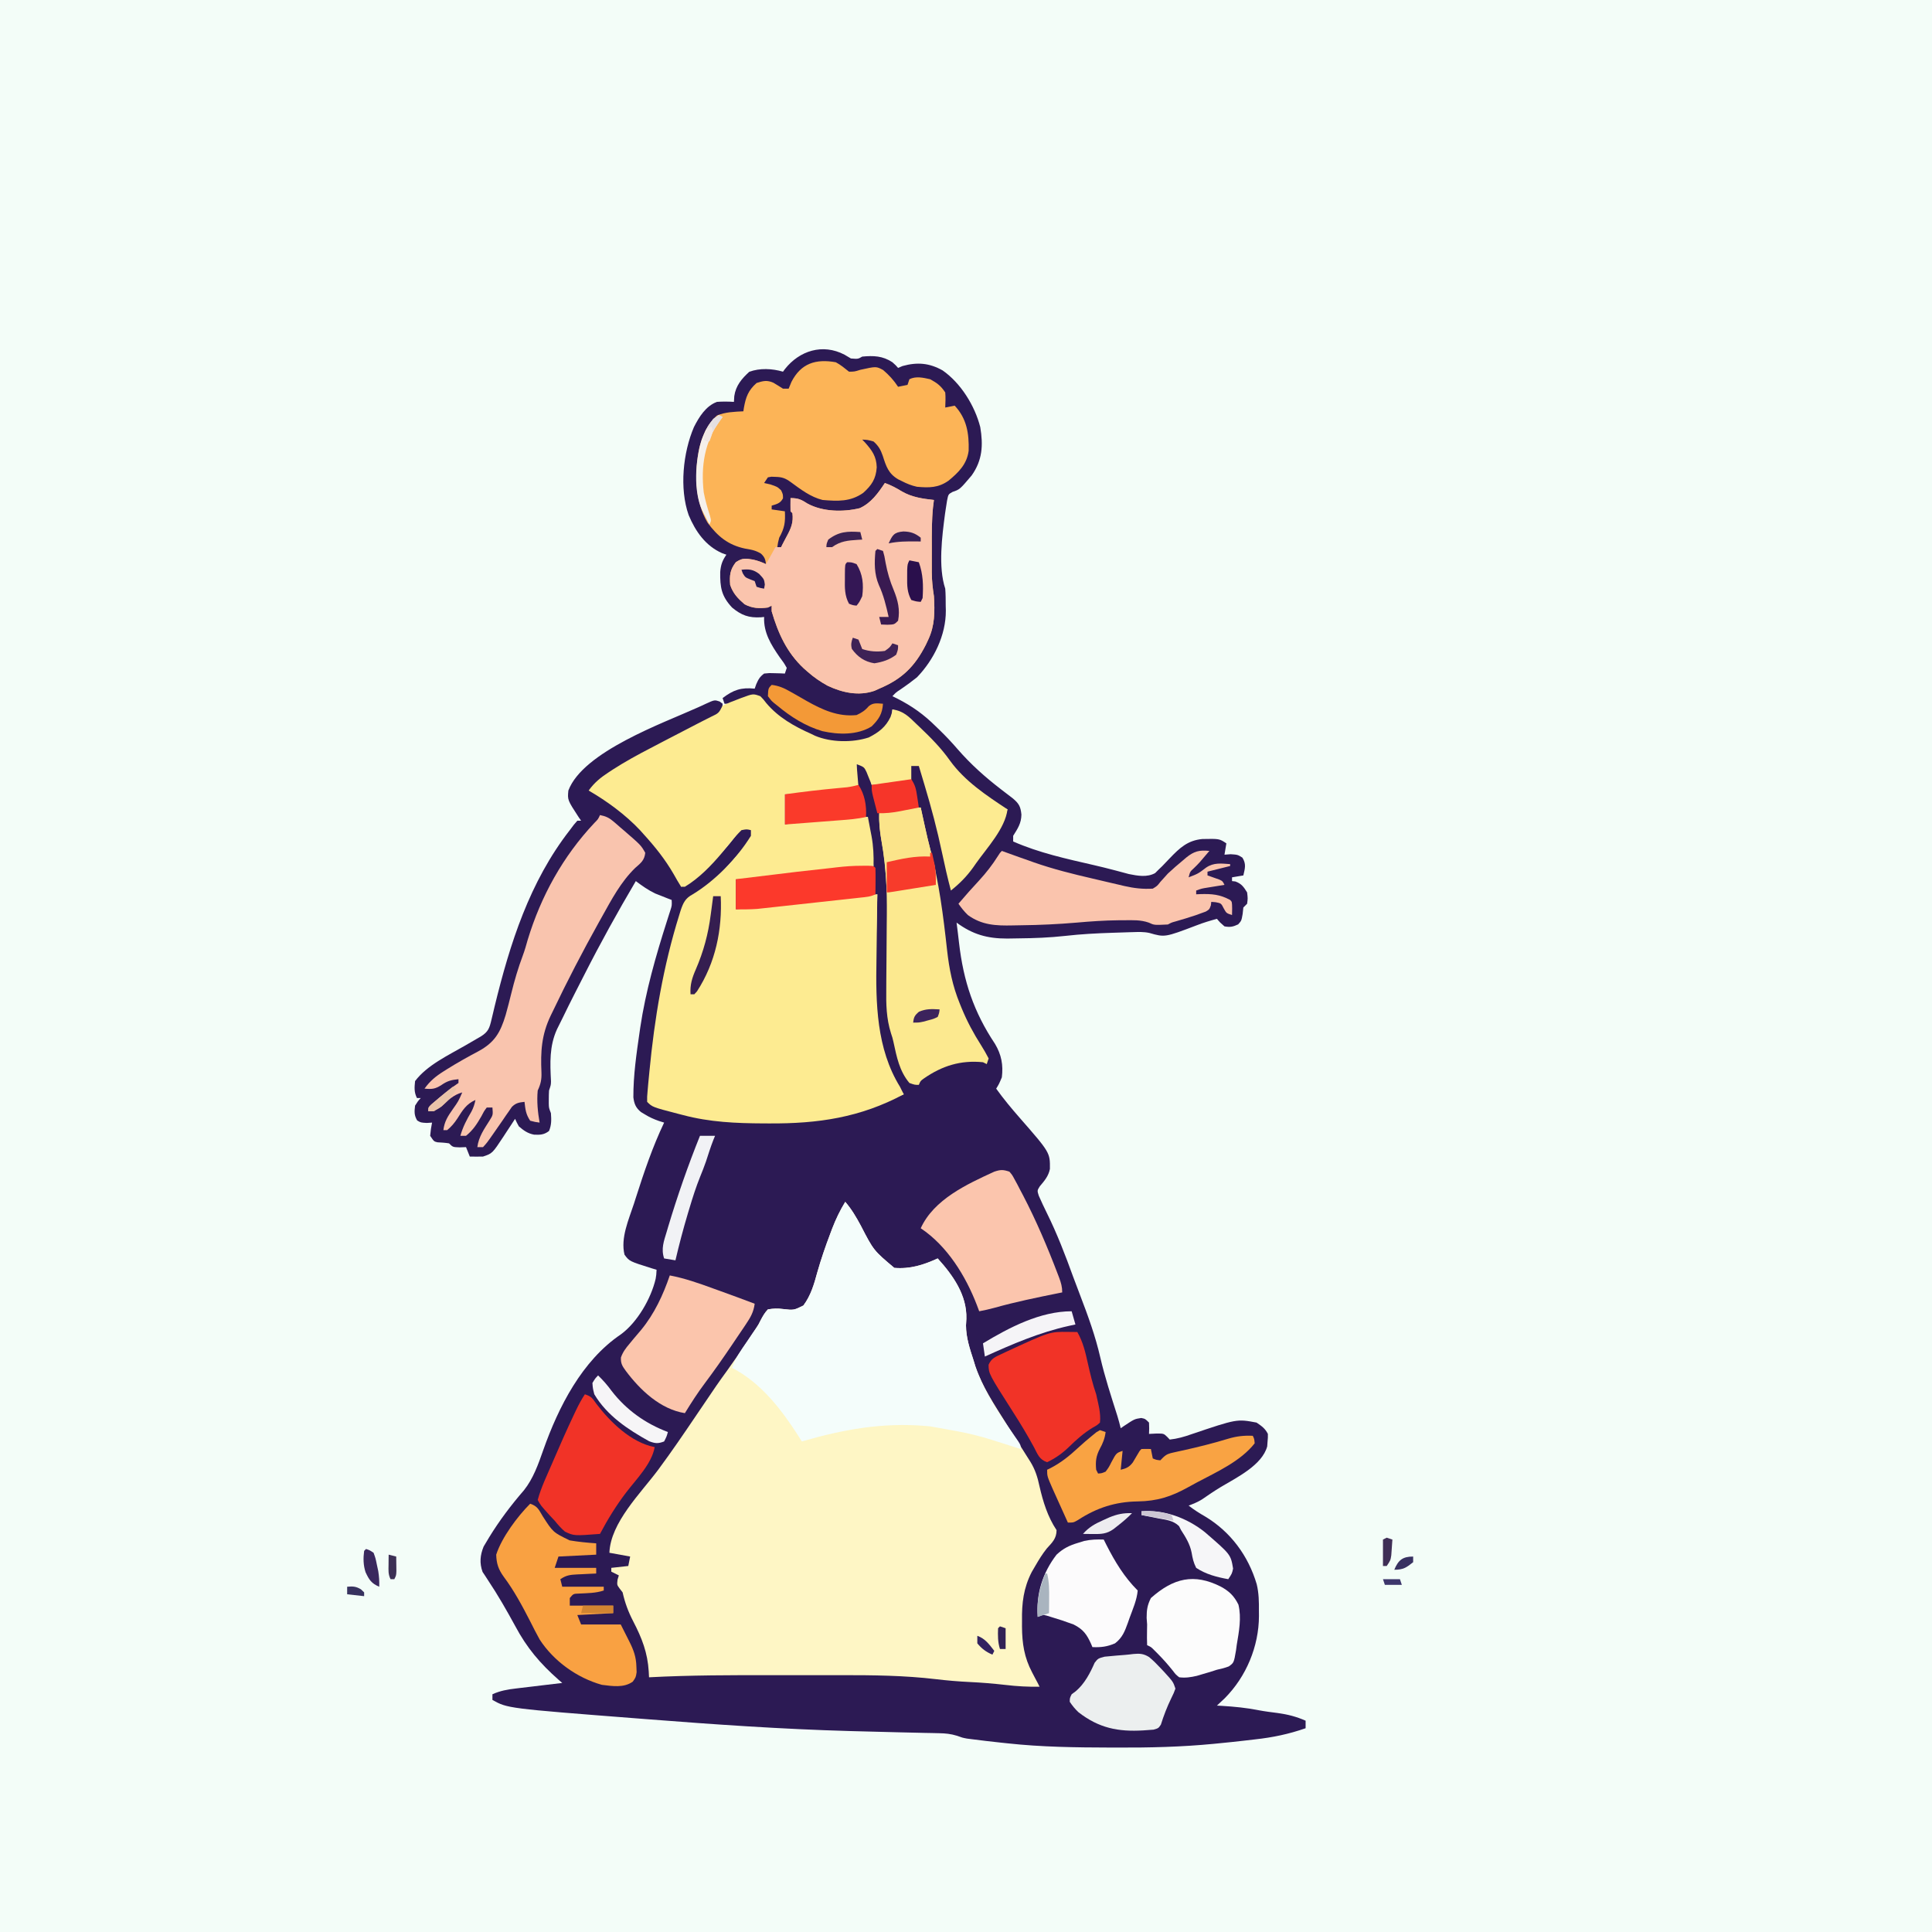
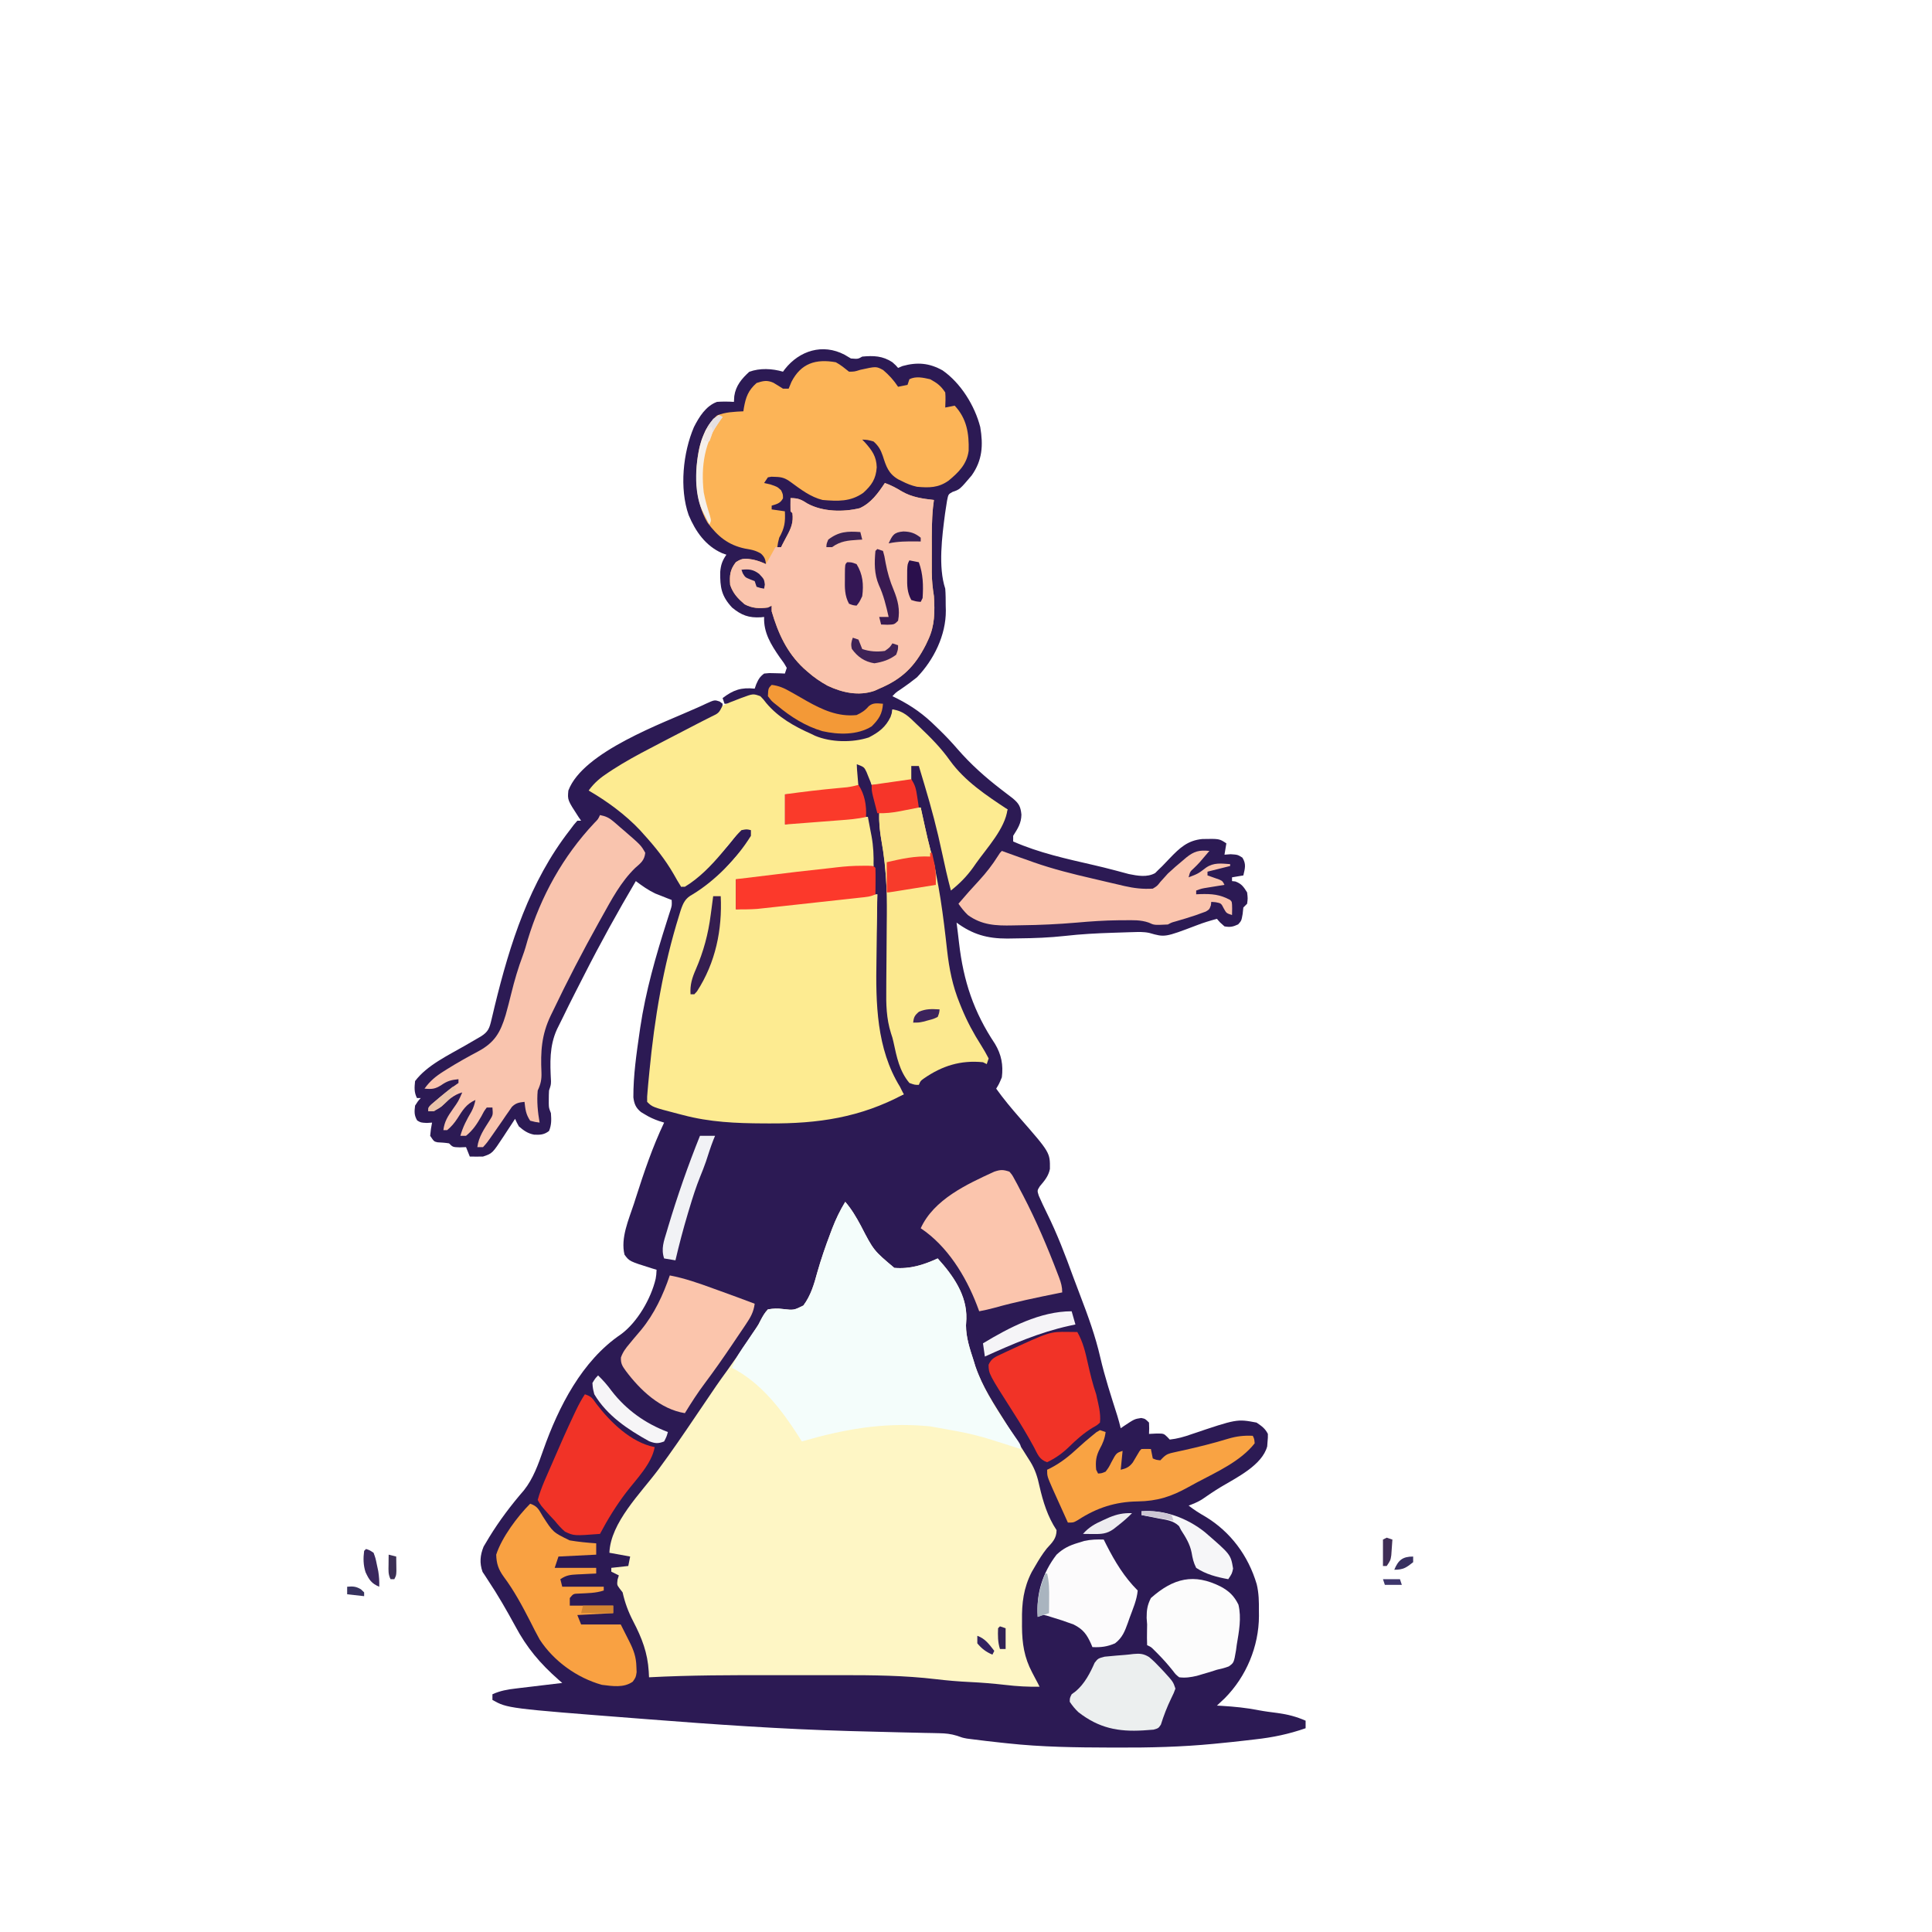
<svg xmlns="http://www.w3.org/2000/svg" version="1.1" width="1024" height="1024">
-   <path d="M0 0 C337.92 0 675.84 0 1024 0 C1024 337.92 1024 675.84 1024 1024 C686.08 1024 348.16 1024 0 1024 C0 686.08 0 348.16 0 0 Z " fill="#F3FDF8" transform="translate(0,0)" />
  <path d="M0 0 C1.114 0.66 2.227 1.32 3.375 2 C7.151 2.298 7.151 2.298 9.375 1 C15.392 0.437 20.194 0.588 25.375 4 C27.25 5.688 27.25 5.688 28.375 7 C29.159 6.67 29.942 6.34 30.75 6 C38.552 3.848 44.889 4.354 51.996 8.336 C61.639 15.081 69.041 27.037 71.934 38.371 C73.541 47.945 73.098 55.944 67.375 64 C61.076 71.422 61.076 71.422 57.238 72.727 C55.001 73.972 55.001 73.972 54.328 77.367 C54.068 78.866 53.836 80.369 53.625 81.875 C53.442 83.095 53.442 83.095 53.255 84.34 C51.696 96.201 49.555 112.541 53.375 124 C53.627 127.037 53.606 130.079 53.625 133.125 C53.656 134.351 53.656 134.351 53.688 135.602 C53.77 148.608 47.353 161.723 38.375 171 C35.568 173.256 32.704 175.341 29.73 177.371 C27.325 178.931 27.325 178.931 25.375 181 C26.197 181.401 27.02 181.802 27.867 182.215 C35.784 186.246 42.026 190.694 48.375 197 C49.438 198.025 49.438 198.025 50.523 199.07 C53.769 202.241 56.851 205.5 59.812 208.938 C66.893 217.097 74.593 223.959 83.141 230.52 C83.689 230.941 84.238 231.362 84.803 231.795 C86.258 232.91 87.715 234.024 89.172 235.137 C92.434 237.896 93.321 239.463 93.75 243.75 C93.664 248.407 91.815 251.111 89.375 255 C89.375 255.99 89.375 256.98 89.375 258 C103.104 264.051 117.645 267.185 132.202 270.542 C135.712 271.355 139.205 272.208 142.688 273.132 C143.395 273.317 144.102 273.503 144.831 273.694 C146.781 274.209 148.727 274.735 150.674 275.261 C155.322 276.189 160.327 277.138 164.625 274.75 C165.202 274.173 165.78 273.595 166.375 273 C167.035 272.364 167.695 271.729 168.375 271.074 C169.714 269.686 171.047 268.293 172.375 266.895 C177.638 261.416 181.867 257.418 189.664 256.695 C198.649 256.516 198.649 256.516 202.375 259 C202.045 260.98 201.715 262.96 201.375 265 C202.447 264.918 203.52 264.835 204.625 264.75 C208.375 265 208.375 265 210.875 266.562 C212.98 269.983 212.254 272.192 211.375 276 C209.395 276.33 207.415 276.66 205.375 277 C205.375 277.66 205.375 278.32 205.375 279 C205.952 279.062 206.53 279.124 207.125 279.188 C210.405 280.372 211.552 282.07 213.375 285 C213.75 288.187 213.75 288.187 213.375 291 C212.715 291.66 212.055 292.32 211.375 293 C211.251 294.134 211.128 295.269 211 296.438 C210.375 300 210.375 300 208.625 301.938 C205.88 303.234 204.374 303.525 201.375 303 C199.062 301 199.062 301 197.375 299 C193.71 299.992 190.159 301.05 186.625 302.438 C169.775 308.838 169.775 308.838 161.568 306.481 C158.572 305.824 155.788 305.962 152.723 306.051 C152.075 306.069 151.428 306.087 150.761 306.106 C148.653 306.168 146.545 306.24 144.438 306.312 C143.713 306.335 142.989 306.358 142.243 306.382 C133.73 306.655 125.279 307.091 116.812 308.062 C108.64 308.963 100.483 309.276 92.266 309.353 C90.246 309.374 88.226 309.414 86.207 309.453 C75.653 309.474 67.855 307.249 59.375 301 C59.604 302.82 59.832 304.639 60.062 306.459 C60.28 308.23 60.488 310.002 60.688 311.775 C63.011 331.991 68.455 348.349 79.746 365.273 C83.153 370.977 84.179 376.464 83.375 383 C81.875 386.562 81.875 386.562 80.375 389 C84.241 394.412 88.437 399.437 92.812 404.438 C108.937 422.892 108.937 422.892 108.852 431.562 C108.111 435.352 105.952 437.859 103.492 440.762 C102.082 443.01 102.082 443.01 102.941 445.746 C104.326 448.889 105.77 451.983 107.293 455.061 C112.714 466.021 117.021 477.274 121.185 488.76 C122.422 492.128 123.7 495.479 124.988 498.828 C129.099 509.576 132.964 520.174 135.535 531.399 C137.965 541.926 141.346 552.183 144.606 562.477 C145.266 564.641 145.852 566.8 146.375 569 C146.894 568.639 147.414 568.278 147.949 567.906 C153.655 564.11 153.655 564.11 157.25 563.562 C159.375 564 159.375 564 161.375 566 C161.5 569.125 161.5 569.125 161.375 572 C163.262 571.907 163.262 571.907 165.188 571.812 C169.151 571.785 169.151 571.785 171 573.562 C171.454 574.037 171.908 574.511 172.375 575 C176.399 574.565 180.011 573.541 183.812 572.188 C207.963 564.028 207.963 564.028 218.375 566 C221.045 567.815 222.924 569.098 224.375 572 C224.395 573.988 224.395 573.988 224.188 576.312 C224.104 577.451 224.104 577.451 224.02 578.613 C221.317 588.62 207.676 595.215 199.496 600.109 C196.031 602.209 192.694 604.452 189.375 606.773 C187.126 608.153 184.844 609.083 182.375 610 C185.197 612.199 188.083 614.038 191.188 615.812 C204.63 623.917 213.984 636.563 218.453 651.637 C219.613 656.412 219.67 661.044 219.625 665.938 C219.633 666.78 219.64 667.622 219.648 668.49 C219.599 684.654 212.898 700.673 201.5 712.125 C200.135 713.427 198.763 714.723 197.375 716 C198.258 716.049 199.141 716.098 200.051 716.148 C206.647 716.559 213.04 717.167 219.52 718.469 C222.855 719.089 226.197 719.508 229.562 719.938 C234.916 720.674 239.438 721.828 244.375 724 C244.375 725.32 244.375 726.64 244.375 728 C235.524 731.093 226.979 732.881 217.668 733.901 C215.667 734.12 213.667 734.359 211.668 734.598 C207.242 735.118 202.81 735.568 198.375 736 C197.471 736.09 196.568 736.179 195.637 736.272 C178.616 737.92 161.718 738.323 144.625 738.25 C143.353 738.247 142.081 738.244 140.77 738.242 C122.568 738.195 104.486 737.975 86.375 736 C85.26 735.882 84.146 735.764 82.998 735.643 C77.723 735.073 72.452 734.467 67.191 733.781 C66.402 733.679 65.612 733.576 64.799 733.471 C62.375 733 62.375 733 59.614 731.993 C56.288 730.973 53.593 730.709 50.125 730.637 C48.896 730.607 47.667 730.576 46.401 730.545 C45.059 730.521 43.717 730.497 42.375 730.473 C40.964 730.44 39.552 730.407 38.141 730.372 C35.128 730.3 32.115 730.232 29.102 730.167 C21.08 729.993 13.06 729.772 5.039 729.551 C4.233 729.529 3.426 729.506 2.596 729.484 C-33.294 728.49 -69.07 725.99 -104.858 723.196 C-106.52 723.067 -108.181 722.937 -109.843 722.808 C-178.658 717.465 -178.658 717.465 -186.625 713 C-186.625 712.01 -186.625 711.02 -186.625 710 C-182.536 708.122 -178.566 707.437 -174.137 706.93 C-173.434 706.844 -172.73 706.758 -172.006 706.669 C-169.775 706.398 -167.544 706.136 -165.312 705.875 C-163.794 705.692 -162.275 705.508 -160.756 705.324 C-157.046 704.876 -153.336 704.436 -149.625 704 C-150.254 703.455 -150.883 702.909 -151.531 702.348 C-161.358 693.69 -168.399 685.39 -174.562 673.812 C-179.083 665.518 -183.709 657.43 -188.953 649.574 C-189.781 648.3 -189.781 648.3 -190.625 647 C-191.032 646.388 -191.44 645.775 -191.859 645.145 C-193.559 640.384 -193.142 636.276 -191.297 631.719 C-190.663 630.657 -190.028 629.594 -189.375 628.5 C-188.852 627.623 -188.852 627.623 -188.319 626.729 C-182.959 617.979 -176.667 609.646 -169.945 601.898 C-164.974 595.688 -162.293 587.994 -159.679 580.544 C-151.572 557.617 -139.132 533.153 -118.562 519.25 C-109.787 512.837 -102.528 500.2 -100.105 489.762 C-99.765 487.676 -99.765 487.676 -99.625 485 C-100.433 484.758 -101.241 484.515 -102.074 484.266 C-114.036 480.514 -114.036 480.514 -116.625 477 C-118.8 468.134 -114.351 458.353 -111.625 450 C-111.293 448.959 -110.96 447.919 -110.618 446.847 C-106.272 433.254 -101.767 419.896 -95.625 407 C-96.979 406.578 -96.979 406.578 -98.359 406.148 C-101.137 405.172 -103.387 404.163 -105.875 402.625 C-106.54 402.225 -107.205 401.826 -107.891 401.414 C-110.637 399.175 -111.487 397.096 -111.926 393.609 C-111.973 381.971 -110.282 370.498 -108.625 359 C-108.513 358.221 -108.401 357.442 -108.285 356.639 C-105.425 337.449 -100.055 318.739 -94.165 300.289 C-93.835 299.249 -93.504 298.209 -93.164 297.137 C-92.867 296.216 -92.57 295.295 -92.264 294.346 C-91.494 291.923 -91.494 291.923 -91.625 289 C-92.803 288.546 -92.803 288.546 -94.004 288.082 C-95.054 287.663 -96.105 287.244 -97.188 286.812 C-98.22 286.406 -99.253 286 -100.316 285.582 C-104.148 283.75 -107.232 281.546 -110.625 279 C-120.268 295.352 -129.406 311.849 -137.994 328.784 C-139.577 331.905 -141.172 335.019 -142.77 338.133 C-145.075 342.647 -147.331 347.183 -149.534 351.748 C-150.475 353.69 -151.442 355.62 -152.414 357.547 C-156.493 366.525 -156.075 375.368 -155.591 385.03 C-155.625 387 -155.625 387 -156.625 390 C-156.717 391.498 -156.755 392.999 -156.75 394.5 C-156.753 395.273 -156.755 396.047 -156.758 396.844 C-156.706 399.184 -156.706 399.184 -155.625 402 C-155.369 405.516 -155.279 408.156 -156.625 411.438 C-159.198 413.447 -161.344 413.556 -164.559 413.391 C-167.931 412.753 -170.053 411.204 -172.625 409 C-173.789 406.859 -173.789 406.859 -174.625 405 C-175.3 406.036 -175.976 407.073 -176.672 408.141 C-177.573 409.511 -178.474 410.88 -179.375 412.25 C-179.818 412.932 -180.262 413.614 -180.719 414.316 C-186.685 423.353 -186.685 423.353 -191.625 425 C-193.958 425.04 -196.292 425.044 -198.625 425 C-199.285 423.35 -199.945 421.7 -200.625 420 C-202.296 420.062 -202.296 420.062 -204 420.125 C-207.625 420 -207.625 420 -209.625 418 C-211.671 417.663 -213.681 417.559 -215.75 417.441 C-217.625 417 -217.625 417 -219.625 414 C-219.25 410.312 -219.25 410.312 -218.625 407 C-220.017 407.093 -220.017 407.093 -221.438 407.188 C-224.625 407 -224.625 407 -226.5 405.875 C-228.161 403.107 -228.013 401.169 -227.625 398 C-226.125 395.625 -226.125 395.625 -224.625 394 C-225.285 394 -225.945 394 -226.625 394 C-228.194 390.861 -227.977 388.461 -227.625 385 C-221.331 376.608 -210.035 371.333 -201.125 366.188 C-199.175 365.059 -197.227 363.927 -195.281 362.793 C-194.434 362.303 -193.586 361.814 -192.713 361.309 C-188.798 358.854 -188.173 356.874 -187.145 352.488 C-186.871 351.349 -186.598 350.211 -186.317 349.037 C-186.027 347.808 -185.736 346.579 -185.438 345.312 C-177.334 312.077 -166.925 279.337 -145.625 252 C-144.912 251.051 -144.199 250.102 -143.465 249.125 C-142.858 248.424 -142.251 247.722 -141.625 247 C-140.965 247 -140.305 247 -139.625 247 C-140.058 246.371 -140.491 245.742 -140.938 245.094 C-146.857 235.996 -146.857 235.996 -146.375 230.988 C-138.584 210.334 -96.046 195.246 -77.759 186.963 C-77.055 186.645 -76.351 186.327 -75.625 186 C-74.948 185.683 -74.272 185.366 -73.575 185.039 C-68.903 182.907 -68.903 182.907 -66.188 183.812 C-65.672 184.204 -65.156 184.596 -64.625 185 C-64.771 187.291 -64.771 187.291 -65.625 190 C-68.052 191.754 -68.052 191.754 -71.293 193.348 C-71.876 193.641 -72.459 193.934 -73.059 194.237 C-74.315 194.866 -75.575 195.488 -76.838 196.102 C-78.828 197.07 -80.805 198.058 -82.781 199.053 C-84.789 200.064 -86.797 201.075 -88.809 202.079 C-112.98 214.065 -112.98 214.065 -134.625 230 C-132.312 232.545 -129.916 234.053 -126.938 235.75 C-110.201 246.249 -95.892 262.656 -86.625 280 C-86.625 280.66 -86.625 281.32 -86.625 282 C-75.153 274.68 -63.838 263.831 -55.984 252.668 C-55.536 252.118 -55.087 251.567 -54.625 251 C-51.938 250.75 -51.938 250.75 -49.625 251 C-48.922 252.719 -48.922 252.719 -48.625 255 C-49.891 257.156 -49.891 257.156 -51.875 259.5 C-52.615 260.375 -53.355 261.251 -54.117 262.152 C-54.945 263.092 -55.772 264.032 -56.625 265 C-57.494 265.991 -58.363 266.983 -59.258 268.004 C-73.71 284.242 -73.71 284.242 -81.227 287.617 C-84.456 289.413 -85.346 291.069 -86.445 294.57 C-86.908 296.415 -87.342 298.267 -87.75 300.125 C-88.238 302.133 -88.728 304.141 -89.219 306.148 C-89.453 307.145 -89.688 308.141 -89.93 309.167 C-90.715 312.368 -91.651 315.502 -92.617 318.652 C-98.102 336.834 -99.708 356.012 -101.875 374.812 C-101.964 375.584 -102.053 376.355 -102.145 377.15 C-102.397 379.356 -102.645 381.563 -102.891 383.77 C-103.033 385.044 -103.175 386.319 -103.321 387.632 C-103.575 390.45 -103.688 393.174 -103.625 396 C-95.207 400.068 -86.279 401.829 -77.15 403.526 C-75.467 403.842 -73.788 404.183 -72.115 404.548 C-61.796 406.608 -51.354 406.398 -40.875 406.375 C-39.37 406.373 -39.37 406.373 -37.834 406.371 C-15.462 406.298 3.874 404.128 24.474 394.851 C26.749 393.833 29.053 392.903 31.375 392 C30.916 391.357 30.457 390.714 29.984 390.051 C25.978 384.15 23.155 378.649 21.354 371.737 C20.723 369.328 20.046 366.93 19.314 364.55 C15.072 349.681 16.124 334.38 16.564 319.096 C16.667 315.355 16.744 311.613 16.824 307.871 C16.984 300.58 17.17 293.29 17.375 286 C16.385 286.33 15.395 286.66 14.375 287 C12.35 287.286 10.319 287.532 8.286 287.756 C6.403 287.966 6.403 287.966 4.482 288.181 C3.109 288.33 1.736 288.48 0.363 288.629 C-1.048 288.784 -2.46 288.94 -3.871 289.095 C-6.832 289.421 -9.794 289.745 -12.756 290.066 C-16.534 290.477 -20.312 290.894 -24.09 291.314 C-27.007 291.637 -29.925 291.956 -32.843 292.274 C-34.235 292.426 -35.627 292.579 -37.018 292.734 C-38.975 292.951 -40.932 293.162 -42.889 293.373 C-44 293.495 -45.11 293.616 -46.253 293.741 C-50.034 294.031 -53.834 294 -57.625 294 C-57.625 288.72 -57.625 283.44 -57.625 278 C-22.827 273.748 -22.827 273.748 -6.625 272 C-5.895 271.911 -5.165 271.822 -4.412 271.73 C0.231 271.174 4.752 270.888 9.438 270.938 C11.126 270.951 11.126 270.951 12.848 270.965 C14.099 270.982 14.099 270.982 15.375 271 C15.284 270.426 15.193 269.851 15.1 269.259 C14.687 266.632 14.281 264.003 13.875 261.375 C13.732 260.471 13.589 259.568 13.441 258.637 C12.738 254.046 12.189 249.662 12.375 245 C11.126 245.121 9.877 245.242 8.59 245.367 C-4.808 246.659 -18.214 247.853 -31.625 249 C-31.625 243.72 -31.625 238.44 -31.625 233 C-18.664 231.11 -5.682 230.009 7.375 229 C7.211 228.254 7.048 227.507 6.879 226.738 C6.275 223.456 6.31 220.33 6.375 217 C8.188 217.188 8.188 217.188 10.375 218 C12.812 221.249 13.667 224.056 14.375 228 C15.769 227.783 15.769 227.783 17.191 227.562 C18.428 227.377 19.664 227.191 20.938 227 C22.156 226.814 23.374 226.629 24.629 226.438 C28.251 226.014 31.732 225.925 35.375 226 C35.045 223.36 34.715 220.72 34.375 218 C36.025 217.67 37.675 217.34 39.375 217 C42.537 222.499 43.853 228.236 45.312 234.375 C45.84 236.543 46.367 238.711 46.895 240.879 C47.148 241.931 47.401 242.983 47.663 244.067 C48.263 246.538 48.878 249.003 49.512 251.465 C52.11 261.583 54.284 271.767 56.375 282 C58.481 282.231 58.481 282.231 59.873 280.56 C64.122 275.599 68.083 270.505 71.875 265.188 C72.437 264.404 72.998 263.62 73.577 262.812 C81.542 252.65 81.542 252.65 86.375 241 C85.588 240.644 85.588 240.644 84.785 240.281 C72.815 233.918 61.046 224.347 53.188 213.375 C49.288 207.952 44.94 203.191 40.25 198.438 C39.581 197.746 38.911 197.055 38.222 196.343 C34.183 192.319 30.779 189.86 25.375 188 C25.293 188.887 25.21 189.774 25.125 190.688 C23.809 196.499 20.598 199.138 15.75 202.312 C6.894 206.853 -3.468 206.57 -12.918 203.922 C-25.208 199.906 -36.188 192.847 -44.625 183 C-44.955 182.34 -45.285 181.68 -45.625 181 C-51.633 182.209 -51.633 182.209 -57.438 184.125 C-59.625 185 -59.625 185 -63.625 185 C-63.955 184.01 -64.285 183.02 -64.625 182 C-58.927 177.653 -54.779 176.255 -47.625 177 C-47.357 176.237 -47.089 175.474 -46.812 174.688 C-45.618 171.985 -44.954 170.757 -42.625 169 C-39.926 168.707 -39.926 168.707 -36.938 168.812 C-35.944 168.84 -34.95 168.867 -33.926 168.895 C-33.167 168.929 -32.407 168.964 -31.625 169 C-31.295 168.01 -30.965 167.02 -30.625 166 C-32.158 163.304 -32.158 163.304 -34.312 160.438 C-38.941 153.742 -42.978 147.348 -42.625 139 C-43.46 139.087 -43.46 139.087 -44.312 139.176 C-50.76 139.557 -54.665 138.117 -59.625 134 C-65.287 127.892 -65.996 123.34 -65.895 115.152 C-65.566 111.313 -64.78 109.142 -62.625 106 C-63.358 105.741 -64.092 105.482 -64.848 105.215 C-73.649 101.365 -79.026 93.625 -82.625 85 C-87.598 70.897 -85.604 51.852 -79.824 38.359 C-77.063 32.927 -73.531 27.198 -67.625 25 C-64.606 24.781 -61.645 24.822 -58.625 25 C-58.563 23.989 -58.501 22.979 -58.438 21.938 C-57.643 16.423 -54.524 12.731 -50.5 9.062 C-44.874 6.983 -38.354 7.328 -32.625 9 C-32.285 8.541 -31.944 8.082 -31.594 7.609 C-23.929 -2.094 -11.651 -6.109 0 0 Z " fill="#2C1A54" transform="translate(447.625,188)" />
  <path d="M0 0 C3.389 3.953 5.801 8.071 8.25 12.625 C15.028 25.772 15.028 25.772 26 35 C34.423 35.69 41.411 33.478 49 30 C57.12 38.964 64.57 49.484 64.188 62 C64.126 63.143 64.064 64.287 64 65.465 C64 71.948 66.019 77.879 68 84 C68.474 85.551 68.474 85.551 68.957 87.133 C72.646 97.936 78.96 107.387 85 117 C85.548 117.872 86.095 118.744 86.66 119.642 C88.762 122.982 90.866 126.32 92.99 129.645 C94.338 131.757 95.672 133.876 97 136 C97.384 136.602 97.767 137.204 98.162 137.825 C100.682 141.954 101.955 146.002 102.938 150.688 C104.822 158.911 107.281 166.922 112 174 C112 178.473 109.695 180.546 106.82 183.727 C104.526 186.592 102.652 189.646 100.812 192.812 C100.159 193.933 99.505 195.053 98.832 196.207 C94.495 204.65 93.539 212.665 93.688 222.062 C93.684 223.087 93.681 224.111 93.678 225.166 C93.74 234.074 94.86 241.497 99.062 249.438 C99.59 250.447 100.117 251.456 100.66 252.496 C101.102 253.322 101.544 254.149 102 255 C102.33 255.66 102.66 256.32 103 257 C96.923 257.09 91.091 256.787 85.062 256.062 C78.688 255.34 72.345 254.798 65.938 254.5 C59.942 254.218 54.022 253.708 48.062 253 C31.375 251.018 14.661 250.848 -2.125 250.867 C-4.208 250.867 -6.291 250.866 -8.374 250.864 C-12.714 250.863 -17.053 250.865 -21.393 250.87 C-26.871 250.875 -32.35 250.872 -37.828 250.866 C-59.903 250.846 -81.949 250.836 -104 252 C-104.051 250.987 -104.102 249.974 -104.155 248.93 C-104.764 238.922 -107.767 231.235 -112.369 222.361 C-115.024 217.23 -116.728 212.632 -118 207 C-118.557 206.278 -119.114 205.556 -119.688 204.812 C-121 203 -121 203 -120.688 200.25 C-120.461 199.507 -120.234 198.765 -120 198 C-121.32 197.34 -122.64 196.68 -124 196 C-124 195.34 -124 194.68 -124 194 C-121.03 193.67 -118.06 193.34 -115 193 C-114.67 191.35 -114.34 189.7 -114 188 C-117.63 187.34 -121.26 186.68 -125 186 C-124.406 169.957 -108.315 154.357 -99.086 141.924 C-92.098 132.491 -85.492 122.807 -78.924 113.08 C-67.629 96.361 -67.629 96.361 -62.562 89.375 C-58.82 84.201 -55.23 78.938 -51.688 73.625 C-51.195 72.887 -50.703 72.149 -50.196 71.388 C-49.722 70.675 -49.249 69.962 -48.762 69.227 C-48.294 68.532 -47.827 67.837 -47.345 67.121 C-45.959 65.007 -45.959 65.007 -44.815 62.689 C-43.682 60.544 -42.67 58.762 -41 57 C-37.87 56.503 -36.028 56.424 -33 56.812 C-27.275 57.464 -27.275 57.464 -22.188 54.949 C-18.221 49.601 -16.539 43.72 -14.812 37.375 C-12.839 30.416 -10.5 23.639 -7.938 16.875 C-7.609 15.999 -7.281 15.123 -6.943 14.22 C-5.006 9.187 -2.803 4.608 0 0 Z " fill="#FEF6C5" transform="translate(448,637)" />
  <path d="M0 0 C1.57 1.602 1.57 1.602 3.125 3.625 C9.518 11.245 18.002 16.006 27 20 C27.659 20.321 28.317 20.642 28.996 20.973 C37.453 24.517 48.811 24.701 57.469 21.863 C62.765 19.151 66.421 16.393 69 11 C69.769 8.774 69.769 8.774 70 7 C76.013 7.865 78.731 10.895 83 15 C83.491 15.465 83.982 15.93 84.488 16.41 C90.347 21.983 95.82 27.497 100.5 34.125 C108.423 45.099 119.843 52.604 131 60 C129.723 70.161 120.183 80.298 114.375 88.5 C113.849 89.253 113.324 90.006 112.782 90.782 C109.31 95.614 105.658 99.292 101 103 C99.245 96.365 97.715 89.708 96.305 82.993 C93.74 70.818 90.586 58.911 87 47 C86.721 46.068 86.441 45.135 86.153 44.174 C85.437 41.783 84.719 39.391 84 37 C82.68 37 81.36 37 80 37 C80 39.64 80 42.28 80 45 C77.438 45.337 74.875 45.67 72.312 46 C71.591 46.095 70.87 46.191 70.127 46.289 C66.39 46.767 62.777 47.119 59 47 C58.758 46.374 58.515 45.747 58.266 45.102 C57.93 44.284 57.595 43.467 57.25 42.625 C56.925 41.813 56.6 41.001 56.266 40.164 C54.997 37.543 54.997 37.543 51 36 C51.33 39.96 51.66 43.92 52 48 C44.778 49.509 37.587 50.422 30.25 51.125 C29.351 51.212 28.453 51.3 27.527 51.39 C22.62 51.842 17.963 52 13 52 C13 57.28 13 62.56 13 68 C14.704 67.693 16.408 67.386 18.164 67.07 C24.884 65.951 31.584 65.355 38.375 64.875 C40.078 64.745 40.078 64.745 41.816 64.613 C46.894 64.238 51.907 63.956 57 64 C57.51 66.644 58.008 69.29 58.5 71.938 C58.643 72.673 58.786 73.408 58.934 74.166 C59.916 79.522 60.13 84.555 60 90 C59.092 90.07 58.183 90.14 57.247 90.212 C39.86 91.572 22.577 93.093 5.329 95.729 C-0.868 96.66 -6.732 97.192 -13 97 C-13 102.28 -13 107.56 -13 113 C-10.835 112.758 -8.669 112.515 -6.438 112.266 C0.71 111.466 7.859 110.668 15.007 109.871 C19.342 109.387 23.677 108.903 28.012 108.418 C32.194 107.95 36.376 107.483 40.558 107.017 C42.155 106.839 43.752 106.661 45.349 106.482 C47.582 106.231 49.816 105.982 52.05 105.734 C53.322 105.592 54.595 105.45 55.906 105.304 C59 105 59 105 62 105 C61.987 105.744 61.973 106.488 61.96 107.255 C61.837 114.399 61.747 121.542 61.689 128.687 C61.658 132.356 61.617 136.025 61.547 139.695 C61.124 162.693 61.524 186.782 74 207 C74.679 208.327 75.351 209.658 76 211 C52.924 223.338 30.611 226.606 4.688 226.438 C3.703 226.435 2.719 226.432 1.705 226.429 C-12.878 226.368 -26.836 225.775 -41 222 C-41.834 221.786 -42.668 221.572 -43.528 221.352 C-57.208 217.792 -57.208 217.792 -60 215 C-60.038 212.333 -60.038 212.333 -59.734 208.926 C-59.624 207.661 -59.514 206.396 -59.4 205.092 C-59.268 203.728 -59.135 202.364 -59 201 C-58.937 200.336 -58.874 199.673 -58.808 198.989 C-56.093 170.658 -51.494 143.243 -43 116 C-42.636 114.82 -42.636 114.82 -42.265 113.615 C-40.883 109.506 -39.792 107.14 -35.938 105.062 C-24.034 97.889 -12.328 85.876 -5 74 C-5 73.01 -5 72.02 -5 71 C-7.257 70.464 -7.257 70.464 -10 71 C-12.122 73.083 -13.871 75.052 -15.688 77.375 C-16.746 78.667 -17.807 79.956 -18.871 81.242 C-19.397 81.881 -19.923 82.52 -20.464 83.179 C-26.078 89.837 -32.5 96.478 -40 101 C-40.66 101 -41.32 101 -42 101 C-43.388 98.795 -44.672 96.587 -45.938 94.312 C-50.496 86.419 -55.872 79.721 -62 73 C-62.581 72.348 -63.163 71.695 -63.762 71.023 C-71.505 62.793 -81.256 55.652 -91 50 C-87.979 45.784 -84.542 43.007 -80.234 40.219 C-79.577 39.787 -78.919 39.356 -78.241 38.911 C-71.785 34.744 -65.091 31.087 -58.273 27.55 C-56.194 26.471 -54.12 25.381 -52.047 24.289 C-45.962 21.087 -39.859 17.922 -33.738 14.789 C-32.401 14.1 -32.401 14.1 -31.036 13.396 C-29.435 12.573 -27.829 11.759 -26.218 10.955 C-22.041 8.979 -22.041 8.979 -20 5 C-17.39 3.762 -14.893 2.725 -12.188 1.75 C-11.462 1.469 -10.737 1.188 -9.99 0.898 C-3.827 -1.38 -3.827 -1.38 0 0 Z " fill="#FDEB91" transform="translate(403,369)" />
  <path d="M0 0 C2.628 1.413 4.648 3.128 7 5 C9.91 4.975 9.91 4.975 13 4 C21.413 2.141 21.413 2.141 25.094 4.133 C28.161 6.72 30.799 9.634 33 13 C35.475 12.505 35.475 12.505 38 12 C38.33 11.01 38.66 10.02 39 9 C42.499 7.25 46.275 8.18 50 9 C53.759 11.05 55.626 12.439 58 16 C58.258 18.695 58.089 21.285 58 24 C59.65 23.67 61.3 23.34 63 23 C69.429 29.873 70.656 37.742 70.41 46.914 C69.462 54.046 65.105 58.343 59.746 62.773 C54.31 66.592 49.506 66.578 43 66 C40.1 65.356 37.632 64.366 35 63 C34.371 62.694 33.742 62.389 33.094 62.074 C27.876 59.034 26.674 55.198 24.887 49.602 C23.785 46.37 22.569 44.266 20 42 C16.861 41.114 16.861 41.114 14 41 C14.505 41.522 15.011 42.044 15.531 42.582 C19.261 46.808 21.522 49.933 21.688 55.688 C21.258 61.832 19.045 65.16 14.5 69.25 C7.707 74.005 1.038 73.66 -7 73 C-13.442 71.404 -18.643 67.355 -23.934 63.488 C-26.795 61.427 -28.515 60.827 -32 60.75 C-33.052 60.711 -33.052 60.711 -34.125 60.672 C-34.744 60.78 -35.363 60.888 -36 61 C-36.66 61.99 -37.32 62.98 -38 64 C-36.36 64.371 -36.36 64.371 -34.688 64.75 C-31 66 -31 66 -29 67.875 C-28 70 -28 70 -28 72.125 C-29.423 74.794 -31.191 75.136 -34 76 C-34 76.66 -34 77.32 -34 78 C-31.69 78.33 -29.38 78.66 -27 79 C-26.701 84.775 -27.141 87.854 -30 93 C-30.699 95.736 -30.699 95.736 -31 98 C-30.34 98 -29.68 98 -29 98 C-28.571 97.13 -28.571 97.13 -28.133 96.242 C-27.424 94.839 -26.692 93.446 -25.93 92.07 C-23.668 87.899 -22.406 84.874 -23 80 C-23.33 79.67 -23.66 79.34 -24 79 C-24.041 76.667 -24.042 74.333 -24 72 C-19.878 72 -18.366 72.761 -14.977 74.93 C-6.935 79.284 3.867 79.495 12.676 77.348 C18.714 74.616 22.415 69.377 26 64 C29.296 65.17 32.102 66.675 35.062 68.5 C40.427 71.572 45.925 72.311 52 73 C51.838 74.296 51.675 75.591 51.508 76.926 C50.812 83.907 50.85 90.889 50.87 97.896 C50.875 100.193 50.87 102.49 50.863 104.787 C50.864 106.268 50.865 107.749 50.867 109.23 C50.864 110.245 50.864 110.245 50.861 111.28 C50.882 115.604 51.333 119.731 52 124 C52.484 132.173 52.513 139.51 49 147 C48.586 147.883 48.172 148.766 47.746 149.676 C41.827 161.336 35.076 167.92 23 173 C22.18 173.374 21.36 173.748 20.516 174.133 C12.103 177.033 3.53 175.147 -4.285 171.48 C-8.222 169.334 -11.644 166.97 -15 164 C-16.017 163.105 -16.017 163.105 -17.055 162.191 C-25.995 153.807 -30.586 143.618 -34 132 C-34 131.01 -34 130.02 -34 129 C-34.66 129.33 -35.32 129.66 -36 130 C-40.65 130.567 -44.097 130.46 -48.312 128.312 C-51.914 125.213 -54.486 122.542 -56 118 C-56.371 112.996 -56.099 110.017 -53 106 C-49.53 103.687 -48.017 103.96 -44.008 104.574 C-41.528 105.1 -39.292 105.925 -37 107 C-37.355 104.423 -37.739 103.245 -39.66 101.441 C-42.507 99.688 -44.896 99.301 -48.188 98.75 C-57.112 96.845 -62.648 92.252 -68 85 C-74.877 73.31 -75.034 57.867 -72.23 44.84 C-70.345 38.297 -68.119 32.741 -62.938 28.188 C-58.43 26.365 -53.822 26.245 -49 26 C-48.914 25.42 -48.827 24.84 -48.738 24.242 C-47.696 18.446 -46.453 14.958 -42 11 C-38.622 9.874 -36.428 9.362 -33.102 10.848 C-31.379 11.862 -29.688 12.929 -28 14 C-27.01 14 -26.02 14 -25 14 C-24.505 12.804 -24.01 11.607 -23.5 10.375 C-18.466 0.586 -10.652 -1.907 0 0 Z " fill="#FCB457" transform="translate(443,192)" />
  <path d="M0 0 C3.389 3.953 5.801 8.071 8.25 12.625 C15.028 25.772 15.028 25.772 26 35 C34.423 35.69 41.411 33.478 49 30 C57.12 38.964 64.57 49.484 64.188 62 C64.095 63.715 64.095 63.715 64 65.465 C64 71.948 66.019 77.879 68 84 C68.474 85.551 68.474 85.551 68.957 87.133 C73.861 101.495 83.049 114.509 91.672 126.883 C93 129 93 129 93 131 C92.421 130.825 91.842 130.65 91.245 130.469 C68.465 123.122 68.465 123.122 45 119 C44.292 118.936 43.583 118.872 42.854 118.806 C19.963 116.834 -1.063 120.605 -23 127 C-23.594 126.056 -24.189 125.113 -24.801 124.141 C-33.83 110.055 -44.804 95.76 -60 88 C-58.311 82.828 -55.227 78.638 -52.188 74.188 C-51.138 72.64 -50.09 71.092 -49.043 69.543 C-48.266 68.416 -48.266 68.416 -47.474 67.266 C-45.967 65.03 -45.967 65.03 -44.78 62.65 C-43.657 60.519 -42.658 58.748 -41 57 C-37.87 56.503 -36.028 56.424 -33 56.812 C-27.275 57.464 -27.275 57.464 -22.188 54.949 C-18.221 49.601 -16.539 43.72 -14.812 37.375 C-12.839 30.416 -10.5 23.639 -7.938 16.875 C-7.609 15.999 -7.281 15.123 -6.943 14.22 C-5.006 9.187 -2.803 4.608 0 0 Z " fill="#F4FDFB" transform="translate(448,637)" />
  <path d="M0 0 C3.296 1.17 6.102 2.675 9.062 4.5 C14.427 7.572 19.925 8.311 26 9 C25.838 10.296 25.675 11.591 25.508 12.926 C24.812 19.907 24.85 26.889 24.87 33.896 C24.875 36.193 24.87 38.49 24.863 40.787 C24.864 42.268 24.865 43.749 24.867 45.23 C24.864 46.245 24.864 46.245 24.861 47.28 C24.882 51.604 25.333 55.731 26 60 C26.484 68.173 26.513 75.51 23 83 C22.379 84.325 22.379 84.325 21.746 85.676 C15.827 97.336 9.076 103.92 -3 109 C-4.23 109.561 -4.23 109.561 -5.484 110.133 C-13.897 113.033 -22.47 111.147 -30.285 107.48 C-34.222 105.334 -37.644 102.97 -41 100 C-42.017 99.105 -42.017 99.105 -43.055 98.191 C-51.995 89.807 -56.586 79.618 -60 68 C-60 67.01 -60 66.02 -60 65 C-60.99 65.495 -60.99 65.495 -62 66 C-66.65 66.567 -70.097 66.46 -74.312 64.312 C-77.914 61.213 -80.486 58.542 -82 54 C-82.371 48.996 -82.099 46.017 -79 42 C-75.53 39.687 -74.017 39.96 -70.008 40.574 C-67.528 41.1 -65.292 41.925 -63 43 C-61.35 40.03 -59.7 37.06 -58 34 C-57.01 34 -56.02 34 -55 34 C-54.571 33.13 -54.571 33.13 -54.133 32.242 C-53.424 30.839 -52.692 29.446 -51.93 28.07 C-49.668 23.899 -48.406 20.874 -49 16 C-49.495 15.505 -49.495 15.505 -50 15 C-50.041 12.667 -50.042 10.333 -50 8 C-45.878 8 -44.366 8.761 -40.977 10.93 C-32.935 15.284 -22.133 15.495 -13.324 13.348 C-7.286 10.616 -3.585 5.377 0 0 Z " fill="#FAC4AD" transform="translate(469,256)" />
  <path d="M0 0 C3.063 0.588 4.883 1.45 7.242 3.477 C7.834 3.983 8.426 4.49 9.035 5.012 C9.642 5.544 10.249 6.076 10.875 6.625 C11.474 7.134 12.074 7.643 12.691 8.168 C21.716 15.979 21.716 15.979 24 20 C23.563 24.012 21.674 25.409 18.688 28 C11.011 35.48 6.184 44.706 1 54 C0.475 54.937 -0.05 55.874 -0.591 56.84 C-9.21 72.306 -17.375 88.02 -25 104 C-25.379 104.778 -25.757 105.556 -26.147 106.358 C-31.001 116.536 -31.521 125.331 -31.016 136.48 C-30.888 140.183 -31.412 142.612 -33 146 C-33.541 151.706 -32.979 157.373 -32 163 C-34.375 162.688 -34.375 162.688 -37 162 C-39.296 158.555 -39.54 156.062 -40 152 C-42.941 152.331 -44.563 152.566 -46.698 154.687 C-47.19 155.404 -47.683 156.121 -48.191 156.859 C-48.744 157.646 -49.296 158.432 -49.865 159.242 C-50.425 160.07 -50.985 160.897 -51.562 161.75 C-52.688 163.37 -53.814 164.99 -54.941 166.609 C-55.47 167.371 -55.999 168.132 -56.543 168.916 C-59.958 173.802 -59.958 173.802 -62 176 C-62.99 176 -63.98 176 -65 176 C-64.273 170.443 -61.422 166.509 -58.496 161.84 C-56.689 158.945 -56.689 158.945 -57 155 C-57.99 155 -58.98 155 -60 155 C-61.528 157.063 -61.528 157.063 -62.875 159.688 C-65.23 163.807 -67.309 167.008 -71 170 C-71.99 170 -72.98 170 -74 170 C-72.666 165.271 -70.604 161.347 -68.121 157.148 C-67.045 155.086 -66.457 153.271 -66 151 C-70.879 153.152 -72.833 156.497 -75.582 160.836 C-77.15 163.228 -78.786 165.182 -81 167 C-81.66 167 -82.32 167 -83 167 C-82.46 162.428 -80.621 159.611 -78 155.875 C-75.03 151.674 -75.03 151.674 -73 147 C-77.706 148.324 -80.514 151.122 -83.938 154.441 C-86.302 156.228 -88.088 156.631 -91 157 C-91 155 -91 155 -89.426 153.414 C-88.38 152.528 -88.38 152.528 -87.312 151.625 C-86.583 151.005 -85.853 150.385 -85.102 149.746 C-81.81 147.011 -78.562 144.375 -75 142 C-75 141.34 -75 140.68 -75 140 C-78.765 140.359 -80.843 140.892 -84 143.062 C-87.365 145.236 -89.08 145.373 -93 145 C-90.044 140.896 -87.023 138.433 -82.75 135.75 C-82.148 135.369 -81.546 134.989 -80.926 134.597 C-75.549 131.239 -70.022 128.146 -64.419 125.183 C-55.817 120.521 -52.783 115.227 -50 106 C-48.924 102.184 -47.946 98.35 -47 94.5 C-45.314 87.636 -43.375 81.027 -40.888 74.407 C-39.882 71.68 -39.08 68.928 -38.312 66.125 C-31.257 42.911 -19.615 21.891 -3.004 4.215 C-0.973 2.169 -0.973 2.169 0 0 Z " fill="#F9C4AE" transform="translate(318,432)" />
  <path d="M0 0 C0.242 1.114 0.485 2.228 0.734 3.375 C1.072 4.917 1.411 6.458 1.75 8 C2.021 9.234 2.021 9.234 2.297 10.492 C3.143 14.305 4.005 18.106 5.016 21.879 C9.704 39.424 11.983 57.475 13.961 75.502 C15.079 85.498 16.861 94.545 20.688 103.875 C21.215 105.178 21.215 105.178 21.753 106.507 C24.612 113.405 27.977 119.702 32 126 C33.447 128.311 34.758 130.567 36 133 C35.67 133.99 35.34 134.98 35 136 C34.34 135.67 33.68 135.34 33 135 C21.162 133.824 11.331 136.896 1.645 143.633 C-0.127 144.919 -0.127 144.919 -1 147 C-3.188 147 -3.188 147 -6 146 C-11.349 139.608 -12.727 132.175 -14.462 124.205 C-14.979 121.969 -14.979 121.969 -15.744 119.7 C-18.249 111.783 -18.373 104.29 -18.258 96.051 C-18.25 94.625 -18.243 93.199 -18.238 91.774 C-18.221 88.043 -18.187 84.313 -18.148 80.582 C-18.088 74.633 -18.054 68.683 -18.022 62.734 C-18.008 60.687 -17.987 58.64 -17.964 56.593 C-17.868 43.962 -18.298 31.389 -20.562 18.938 C-21.528 13.537 -22.168 8.494 -22 3 C-19.084 2.496 -16.167 1.997 -13.25 1.5 C-12.425 1.357 -11.6 1.214 -10.75 1.066 C-9.951 0.931 -9.152 0.796 -8.328 0.656 C-7.595 0.531 -6.862 0.405 -6.106 0.275 C-4 0 -4 0 0 0 Z " fill="#FCE98F" transform="translate(488,428)" />
  <path d="M0 0 C0.837 0.303 1.673 0.606 2.535 0.918 C3.699 1.337 4.863 1.756 6.062 2.188 C7.751 2.797 7.751 2.797 9.473 3.418 C10.982 3.946 12.491 4.473 14 5 C15.014 5.365 16.028 5.729 17.072 6.105 C27.247 9.653 37.567 12.236 48.064 14.65 C50.96 15.318 53.852 16.003 56.744 16.689 C58.609 17.123 60.474 17.556 62.34 17.988 C63.618 18.293 63.618 18.293 64.922 18.604 C70.072 19.771 74.716 20.328 80 20 C82.332 18.59 82.332 18.59 84 16.438 C84.659 15.708 85.317 14.978 85.996 14.227 C86.988 13.124 86.988 13.124 88 12 C90.587 9.567 93.269 7.269 96 5 C96.598 4.49 97.196 3.979 97.812 3.453 C101.914 0.194 104.602 -0.551 110 0 C104.562 6.454 104.562 6.454 101.688 9.25 C99.762 10.995 99.762 10.995 99 14 C104.056 12.055 104.056 12.055 108.312 8.812 C112.354 6.087 116.263 6.669 121 7 C121 7.33 121 7.66 121 8 C115.06 9.485 115.06 9.485 109 11 C109 11.66 109 12.32 109 13 C109.566 13.193 110.132 13.387 110.715 13.586 C111.448 13.846 112.182 14.107 112.938 14.375 C114.034 14.758 114.034 14.758 115.152 15.148 C117 16 117 16 118 18 C117.169 18.133 116.337 18.266 115.48 18.402 C114.394 18.579 113.307 18.756 112.188 18.938 C111.109 19.112 110.03 19.286 108.918 19.465 C105.951 19.939 105.951 19.939 103 21 C103 21.66 103 22.32 103 23 C104.069 22.948 104.069 22.948 105.16 22.895 C111.307 22.721 115.574 23.051 121 26 C122 27 122 27 122.062 30.562 C122.042 31.697 122.021 32.831 122 34 C119 33 119 33 117.625 30.5 C116.221 27.751 116.221 27.751 113.312 27.188 C112.168 27.095 112.168 27.095 111 27 C110.927 27.617 110.853 28.235 110.777 28.871 C110 31 110 31 108.066 32.16 C107.24 32.458 106.414 32.756 105.562 33.062 C104.667 33.39 103.771 33.717 102.848 34.055 C99.263 35.245 95.665 36.358 92.031 37.387 C89.96 37.95 89.96 37.95 88 39 C80.76 39.356 80.76 39.356 77.875 38.004 C73.546 36.492 69.365 36.707 64.812 36.75 C63.289 36.756 63.289 36.756 61.736 36.762 C54.347 36.843 47.045 37.345 39.688 38 C29.88 38.84 20.101 39.303 10.26 39.409 C8.773 39.428 7.285 39.455 5.798 39.491 C-3.041 39.695 -10.602 39.373 -18 34 C-19.971 32.089 -21.42 30.265 -23 28 C-19.431 23.773 -15.77 19.674 -12 15.625 C-8.247 11.527 -5.012 7.382 -2.059 2.68 C-1 1 -1 1 0 0 Z " fill="#FAC4AD" transform="translate(531,451)" />
  <path d="M0 0 C1.51 1.768 1.51 1.768 2.762 4.102 C3.236 4.973 3.71 5.844 4.199 6.742 C4.936 8.169 4.936 8.169 5.688 9.625 C6.207 10.606 6.727 11.587 7.262 12.598 C14.282 26.074 20.216 40.058 25.625 54.25 C25.997 55.224 25.997 55.224 26.376 56.218 C27.393 58.975 28 61.032 28 64 C27.352 64.131 26.703 64.261 26.035 64.396 C14.582 66.711 3.177 69.037 -8.074 72.203 C-10.706 72.92 -13.319 73.503 -16 74 C-16.619 72.351 -16.619 72.351 -17.25 70.668 C-23.194 55.258 -32.926 39.382 -47 30 C-40.002 14.66 -22.525 6.667 -8 0 C-4.645 -1.118 -3.316 -1.092 0 0 Z " fill="#FBC5AD" transform="translate(535,621)" />
  <path d="M0 0 C3.994 1.331 4.528 3.126 6.688 6.688 C12.14 15.159 12.14 15.159 20.914 19.428 C25.588 20.231 30.271 20.667 35 21 C35 22.98 35 24.96 35 27 C25.1 27.495 25.1 27.495 15 28 C14.34 29.98 13.68 31.96 13 34 C20.26 34 27.52 34 35 34 C35 34.99 35 35.98 35 37 C33.88 37.049 32.76 37.098 31.605 37.148 C30.133 37.223 28.66 37.299 27.188 37.375 C26.45 37.406 25.712 37.437 24.951 37.469 C21.181 37.673 19.203 37.864 16 40 C16.495 41.98 16.495 41.98 17 44 C24.26 44 31.52 44 39 44 C39 44.66 39 45.32 39 46 C34.71 47.43 30.431 47.385 25.934 47.621 C22.881 47.712 22.881 47.712 21 50 C21 51.32 21 52.64 21 54 C28.59 54 36.18 54 44 54 C44 55.32 44 56.64 44 58 C37.73 58.33 31.46 58.66 25 59 C25.66 60.65 26.32 62.3 27 64 C33.93 64 40.86 64 48 64 C49.134 66.248 50.269 68.496 51.438 70.812 C51.794 71.516 52.15 72.22 52.517 72.945 C54.866 77.621 56.178 81.211 56.312 86.438 C56.369 87.859 56.369 87.859 56.426 89.309 C56 92 56 92 54.387 94.312 C49.568 97.719 43.621 96.675 38 96 C24.82 92.3 12.526 83.484 5.041 71.992 C3.278 68.801 1.62 65.578 0 62.312 C-4.245 54.056 -8.511 46.082 -14.068 38.628 C-16.838 34.791 -17.865 31.735 -18 27 C-15.065 17.917 -6.787 6.787 0 0 Z " fill="#F9A142" transform="translate(281,797)" />
  <path d="M0 0 C7.993 1.526 15.428 4.152 23.062 6.938 C24.29 7.38 25.518 7.823 26.783 8.279 C32.871 10.479 38.946 12.71 45 15 C44.438 19.407 42.816 22.202 40.352 25.867 C39.799 26.695 39.799 26.695 39.235 27.54 C38.04 29.324 36.833 31.1 35.625 32.875 C34.799 34.102 33.973 35.329 33.147 36.557 C28.421 43.56 23.585 50.47 18.515 57.23 C14.712 62.313 11.302 67.579 8 73 C-4.987 70.929 -15.62 60.845 -23.25 50.688 C-25.159 48.039 -26.032 46.784 -25.898 43.504 C-24.831 40.528 -23.416 38.662 -21.375 36.25 C-20.29 34.935 -20.29 34.935 -19.184 33.594 C-17.847 32.006 -16.507 30.422 -15.16 28.844 C-8.199 20.384 -3.514 10.336 0 0 Z " fill="#FBC5AC" transform="translate(355,676)" />
  <path d="M0 0 C0.901 0.009 1.802 0.018 2.73 0.027 C3.418 0.039 4.105 0.051 4.812 0.062 C7.825 5.332 9.071 10.665 10.375 16.562 C11.637 22.166 12.936 27.626 14.812 33.062 C15.222 34.742 15.599 36.43 15.938 38.125 C16.189 39.349 16.189 39.349 16.445 40.598 C16.835 43.211 17.135 45.432 16.812 48.062 C15.266 49.477 15.266 49.477 13.062 50.688 C8.193 53.637 4.288 57.144 0.239 61.104 C-3.336 64.525 -6.755 66.925 -11.188 69.062 C-15.347 67.676 -16.193 64.867 -18.125 61.188 C-21.614 54.748 -25.353 48.536 -29.312 42.375 C-42.159 22.218 -42.159 22.218 -42.223 17.422 C-40.702 13.956 -38.702 13.292 -35.312 11.688 C-34.706 11.399 -34.1 11.11 -33.475 10.812 C-9.853 -0.128 -9.853 -0.128 0 0 Z " fill="#F13327" transform="translate(566.188,705.938)" />
  <path d="M0 0 C3.5 1.167 3.934 1.998 6 4.938 C13.383 14.674 24.529 25.612 37 28 C35.459 36.797 27.335 44.911 22 51.875 C16.616 58.911 12.156 66.177 8 74 C-5.735 75.05 -5.735 75.05 -10.527 72.828 C-12.62 71.031 -14.269 69.149 -16 67 C-17.259 65.662 -17.259 65.662 -18.543 64.297 C-23.436 58.878 -23.436 58.878 -25 56 C-23.222 49.379 -20.14 43.099 -17.438 36.812 C-17.172 36.194 -16.907 35.576 -16.634 34.939 C-13.172 26.88 -9.63 18.865 -5.875 10.938 C-5.509 10.166 -5.144 9.394 -4.767 8.599 C-3.322 5.59 -1.854 2.782 0 0 Z " fill="#F13327" transform="translate(310,739)" />
  <path d="M0 0 C0.99 0.33 1.98 0.66 3 1 C2.575 4.401 1.569 6.912 -0.062 9.875 C-2.064 13.705 -2.436 16.643 -2 21 C-1.67 21.66 -1.34 22.32 -1 23 C0.912 22.878 0.912 22.878 3 22 C4.682 19.733 4.682 19.733 6.062 17 C8.684 12.105 8.684 12.105 12 11 C11.67 14.3 11.34 17.6 11 21 C13.907 20.336 15.606 19.525 17.41 17.121 C18.29 15.687 19.149 14.239 19.984 12.777 C21 11 21 11 22 10 C23.666 9.959 25.334 9.957 27 10 C27.495 12.475 27.495 12.475 28 15 C29.837 15.772 29.837 15.772 32 16 C32.452 15.536 32.905 15.073 33.371 14.595 C35.325 12.682 36.602 12.362 39.254 11.789 C40.1 11.599 40.946 11.408 41.818 11.212 C43.176 10.921 43.176 10.921 44.562 10.625 C52.481 8.853 60.287 6.893 68.049 4.524 C72.576 3.198 76.342 2.787 81 3 C81.812 4.688 81.812 4.688 82 7 C74.532 16.528 61.818 22.191 51.327 27.757 C49.821 28.562 48.321 29.379 46.829 30.212 C37.753 35.267 30.384 37.634 19.961 37.785 C8.183 37.96 -1.681 41.153 -11.609 47.609 C-14 49 -14 49 -17 49 C-18.46 45.772 -19.918 42.542 -21.375 39.312 C-21.994 37.944 -21.994 37.944 -22.625 36.549 C-23.224 35.219 -23.224 35.219 -23.836 33.863 C-24.203 33.052 -24.569 32.24 -24.947 31.404 C-28 24.436 -28 24.436 -28 21 C-27.466 20.743 -26.933 20.487 -26.383 20.223 C-20.644 17.274 -16.209 13.679 -11.496 9.297 C-9.077 7.071 -6.617 4.945 -4.062 2.875 C-3.352 2.295 -2.642 1.715 -1.91 1.117 C-1.28 0.749 -0.649 0.38 0 0 Z " fill="#F9A343" transform="translate(583,758)" />
  <path d="M0 0 C4.543 2.474 7.085 4.976 9.367 9.566 C11.052 16.583 9.644 23.881 8.468 30.883 C8.283 32.293 8.283 32.293 8.093 33.732 C6.957 40.353 6.957 40.353 4.277 42.295 C2.184 43.098 0.161 43.611 -2.032 44.07 C-3.231 44.455 -4.429 44.841 -5.665 45.238 C-6.817 45.574 -7.969 45.911 -9.157 46.258 C-10.314 46.602 -11.472 46.946 -12.665 47.301 C-16.002 48.063 -18.632 48.476 -22.032 48.07 C-23.868 46.601 -23.868 46.601 -25.407 44.57 C-27.924 41.424 -30.493 38.483 -33.344 35.633 C-34 34.974 -34.657 34.315 -35.333 33.636 C-36.961 31.99 -36.961 31.99 -39.032 31.07 C-39.126 28.507 -39.146 25.971 -39.086 23.406 C-38.981 20.046 -38.981 20.046 -39.29 16.609 C-39.28 12.363 -38.953 9.891 -37.032 6.07 C-25.12 -4.493 -14.232 -7.176 0 0 Z " fill="#FCFCFC" transform="translate(647.032,840.93)" />
  <path d="M0 0 C0.485 0.967 0.969 1.934 1.469 2.93 C6.017 11.827 10.871 19.871 18 27 C17.586 31.998 15.389 36.878 13.688 41.562 C13.392 42.413 13.096 43.263 12.791 44.139 C11.177 48.582 9.876 52.041 6 55 C1.88 56.791 -1.529 57.213 -6 57 C-6.219 56.469 -6.438 55.938 -6.664 55.391 C-8.952 50.294 -10.849 47.575 -16 45 C-19.959 43.519 -23.948 42.202 -28 41 C-29.079 40.665 -29.079 40.665 -30.18 40.324 C-32.227 39.81 -32.227 39.81 -35 41 C-35.861 28.847 -32.479 17.714 -25 8 C-21.454 4.689 -18.255 3.136 -13.625 1.75 C-12.545 1.415 -11.465 1.08 -10.352 0.734 C-6.804 -0.043 -3.621 -0.128 0 0 Z " fill="#FCFBFC" transform="translate(585,816)" />
  <path d="M0 0 C3.37 -0.307 5.386 -0.162 8.297 1.645 C10.44 3.434 12.329 5.312 14.227 7.359 C14.893 8.066 15.559 8.772 16.246 9.5 C21.026 14.756 21.026 14.756 22.227 18.359 C21.371 20.707 21.371 20.707 20.039 23.422 C17.811 28.018 16.041 32.59 14.512 37.461 C13.227 39.359 13.227 39.359 10.637 40.109 C9.511 40.192 8.386 40.274 7.227 40.359 C6.573 40.408 5.919 40.456 5.245 40.505 C-8.15 41.31 -18.315 39.3 -29.152 30.887 C-30.968 29.176 -32.397 27.439 -33.773 25.359 C-33.773 23.359 -33.773 23.359 -32.773 21.359 C-32.052 20.823 -31.33 20.287 -30.586 19.734 C-25.918 15.793 -23.018 10.188 -20.57 4.625 C-18.773 2.359 -18.773 2.359 -15.297 1.434 C-13.917 1.279 -12.533 1.151 -11.148 1.047 C-10.428 0.981 -9.707 0.914 -8.965 0.846 C-7.54 0.721 -6.114 0.608 -4.687 0.506 C-3.12 0.386 -1.558 0.202 0 0 Z " fill="#ECEFEF" transform="translate(600.773,876.641)" />
  <path d="M0 0 C1.671 -0.004 1.671 -0.004 3.375 -0.008 C6 0.125 6 0.125 7 1.125 C7.073 3.478 7.084 5.833 7.062 8.188 C7.053 9.478 7.044 10.768 7.035 12.098 C7.024 13.097 7.012 14.096 7 15.125 C4.346 16.452 1.98 16.555 -0.975 16.881 C-2.23 17.021 -3.486 17.161 -4.779 17.306 C-6.157 17.455 -7.536 17.605 -8.914 17.754 C-10.327 17.909 -11.74 18.065 -13.153 18.22 C-16.12 18.547 -19.087 18.87 -22.055 19.191 C-25.842 19.601 -29.627 20.019 -33.413 20.439 C-36.335 20.762 -39.257 21.081 -42.179 21.399 C-43.574 21.551 -44.968 21.704 -46.363 21.859 C-48.324 22.076 -50.286 22.287 -52.249 22.498 C-53.918 22.68 -53.918 22.68 -55.622 22.866 C-59.404 23.156 -63.206 23.125 -67 23.125 C-67 17.845 -67 12.565 -67 7.125 C-32.202 2.873 -32.202 2.873 -16 1.125 C-15.269 1.037 -14.538 0.948 -13.785 0.857 C-9.17 0.309 -4.655 -0.011 0 0 Z " fill="#FC392B" transform="translate(457,458.875)" />
  <path d="M0 0 C0.242 1.114 0.485 2.228 0.734 3.375 C1.072 4.917 1.411 6.458 1.75 8 C1.928 8.809 2.105 9.619 2.288 10.452 C3.184 14.489 4.113 18.51 5.156 22.512 C5.431 23.568 5.431 23.568 5.712 24.646 C6.222 26.583 6.744 28.516 7.266 30.449 C8.014 34.067 8.132 37.317 8 41 C3.854 41.668 -0.292 42.334 -4.438 43 C-5.622 43.191 -6.806 43.382 -8.025 43.578 C-9.15 43.759 -10.275 43.939 -11.434 44.125 C-12.997 44.376 -12.997 44.376 -14.592 44.633 C-17 45 -17 45 -18 45 C-18.037 44.065 -18.075 43.131 -18.113 42.168 C-18.547 33.509 -19.47 25.101 -20.984 16.561 C-21.78 11.96 -22.143 7.671 -22 3 C-19.084 2.496 -16.167 1.997 -13.25 1.5 C-12.425 1.357 -11.6 1.214 -10.75 1.066 C-9.951 0.931 -9.152 0.796 -8.328 0.656 C-7.595 0.531 -6.862 0.405 -6.106 0.275 C-4 0 -4 0 0 0 Z " fill="#FBE48A" transform="translate(488,428)" />
  <path d="M0 0 C3.317 4.975 4.385 11.036 4 17 C-0.573 18.062 -5.132 18.403 -9.801 18.754 C-11.055 18.852 -11.055 18.852 -12.335 18.951 C-14.994 19.158 -17.653 19.36 -20.312 19.562 C-22.12 19.702 -23.928 19.842 -25.736 19.982 C-30.157 20.325 -34.579 20.663 -39 21 C-39 15.72 -39 10.44 -39 5 C-29.58 3.681 -20.177 2.568 -10.704 1.698 C-9.484 1.582 -9.484 1.582 -8.238 1.465 C-7.156 1.366 -7.156 1.366 -6.052 1.265 C-3.976 0.997 -2.019 0.548 0 0 Z " fill="#FA3A2A" transform="translate(455,416)" />
  <path d="M0 0 C3.826 0.465 6.63 1.708 9.949 3.617 C10.881 4.142 11.812 4.666 12.771 5.207 C14.697 6.309 16.622 7.413 18.545 8.52 C26.952 13.246 35.194 16.997 45 16 C47.744 14.72 49.481 13.609 51.438 11.312 C53.823 9.309 56.004 9.8 59 10 C58.61 15.458 56.845 18.155 53 22 C45.396 26.71 35.45 26.439 26.879 24.527 C17.871 21.86 10.185 16.992 3 11 C2.399 10.523 1.799 10.046 1.18 9.555 C-0.25 8.312 -0.25 8.312 -2 6 C-1.81 1.81 -1.81 1.81 0 0 Z " fill="#F39937" transform="translate(409,363)" />
  <path d="M0 0 C2.64 0 5.28 0 8 0 C7.709 0.708 7.417 1.415 7.117 2.145 C5.646 5.904 4.433 9.732 3.195 13.574 C2.234 16.331 1.194 19.001 0.086 21.699 C-2.09 27.088 -3.834 32.561 -5.5 38.125 C-5.8 39.119 -6.101 40.113 -6.41 41.137 C-8.87 49.365 -11.046 57.637 -13 66 C-14.98 65.67 -16.96 65.34 -19 65 C-20.719 59.894 -19.123 55.764 -17.625 50.812 C-17.358 49.906 -17.091 49 -16.817 48.066 C-11.944 31.829 -6.335 15.727 0 0 Z " fill="#F1F2F5" transform="translate(371,602)" />
  <path d="M0 0 C12.034 -0.963 24.17 3.576 33.523 11.004 C47.319 22.915 47.319 22.915 48.562 30.375 C48 33 48 33 46 36 C39.941 34.905 34.179 33.432 29 30 C27.587 27.26 27.086 24.886 26.566 21.855 C25.68 17.388 23.459 13.786 21 10 C20.464 8.954 20.464 8.954 19.918 7.887 C16.817 4.836 12.989 4.538 8.812 3.75 C7.968 3.577 7.123 3.405 6.252 3.227 C4.171 2.803 2.086 2.4 0 2 C0 1.34 0 0.68 0 0 Z " fill="#F6F6F8" transform="translate(605,801)" />
  <path d="M0 0 C0.33 0 0.66 0 1 0 C1.342 1.519 1.673 3.04 2 4.562 C2.186 5.409 2.371 6.256 2.562 7.129 C3.069 10.451 3.066 13.645 3 17 C-1.146 17.668 -5.292 18.334 -9.438 19 C-10.622 19.191 -11.806 19.382 -13.025 19.578 C-14.712 19.849 -14.712 19.849 -16.434 20.125 C-17.476 20.293 -18.518 20.46 -19.592 20.633 C-22 21 -22 21 -23 21 C-23 15.72 -23 10.44 -23 5 C-15.131 3.167 -8.073 1.582 0 2 C0 1.34 0 0.68 0 0 Z " fill="#F73B2B" transform="translate(493,452)" />
  <path d="M0 0 C2.694 2.594 4.988 5.23 7.188 8.25 C14.965 18.301 25.09 25.523 37 30 C36.312 32.438 36.312 32.438 35 35 C31.776 36.231 30.301 36.114 27.055 34.883 C15.818 28.671 4.714 21.291 -2 10 C-2.801 6.848 -2.801 6.848 -3 4 C-1.562 1.625 -1.562 1.625 0 0 Z " fill="#F6F5F7" transform="translate(317,729)" />
-   <path d="M0 0 C0.66 2.31 1.32 4.62 2 7 C0.924 7.231 -0.153 7.461 -1.262 7.699 C-17.068 11.185 -31.3 17.351 -46 24 C-46.33 21.69 -46.66 19.38 -47 17 C-33.077 8.588 -16.688 0 0 0 Z " fill="#F5F4F7" transform="translate(568,695)" />
+   <path d="M0 0 C0.66 2.31 1.32 4.62 2 7 C0.924 7.231 -0.153 7.461 -1.262 7.699 C-17.068 11.185 -31.3 17.351 -46 24 C-46.33 21.69 -46.66 19.38 -47 17 C-33.077 8.588 -16.688 0 0 0 " fill="#F5F4F7" transform="translate(568,695)" />
  <path d="M0 0 C2.187 3.281 2.544 5.331 3.125 9.188 C3.293 10.274 3.46 11.361 3.633 12.48 C3.754 13.312 3.875 14.143 4 15 C1.46 15.507 -1.082 16.006 -3.625 16.5 C-4.338 16.643 -5.051 16.786 -5.785 16.934 C-9.921 17.73 -13.764 18.16 -18 18 C-18.504 16.064 -19.003 14.126 -19.5 12.188 C-19.778 11.109 -20.057 10.03 -20.344 8.918 C-21 6 -21 6 -21 3 C-10.605 1.515 -10.605 1.515 0 0 Z " fill="#F63529" transform="translate(483,413)" />
  <path d="M0 0 C1.32 0 2.64 0 4 0 C4.853 17.815 1.26 35.256 -8.59 50.453 C-9.055 50.964 -9.521 51.474 -10 52 C-10.66 52 -11.32 52 -12 52 C-12.346 46.985 -11.175 43.269 -9.188 38.75 C-5.108 29.302 -2.625 20.091 -1.312 9.875 C-1.183 8.919 -1.053 7.962 -0.92 6.977 C-0.606 4.652 -0.3 2.327 0 0 Z " fill="#351E50" transform="translate(378,475)" />
  <path d="M0 0 C0.99 0.33 1.98 0.66 3 1 C3.773 3.703 3.773 3.703 4.375 7.25 C5.358 12.422 6.627 16.875 8.688 21.75 C10.89 27.17 12.126 32.159 11 38 C9 40 9 40 5.375 40.125 C4.261 40.084 3.147 40.043 2 40 C1.67 38.68 1.34 37.36 1 36 C2.65 36 4.3 36 6 36 C4.671 30.139 3.344 24.531 0.812 19.062 C-1.685 13.209 -1.577 7.269 -1 1 C-0.67 0.67 -0.34 0.34 0 0 Z " fill="#391A51" transform="translate(465,291)" />
  <path d="M0 0 C2.375 0 2.375 0 5 1 C8.318 6.378 8.821 11.769 8 18 C6.5 21.125 6.5 21.125 5 23 C3.125 22.812 3.125 22.812 1 22 C-1.351 17.732 -1.269 13.495 -1.188 8.75 C-1.187 8.018 -1.186 7.286 -1.186 6.531 C-1.141 1.141 -1.141 1.141 0 0 Z " fill="#341755" transform="translate(449,298)" />
  <path d="M0 0 C1.65 0.33 3.3 0.66 5 1 C7.286 7.286 7.434 13.346 7 20 C6.67 20.66 6.34 21.32 6 22 C3.625 21.812 3.625 21.812 1 21 C-1.21 16.97 -1.24 13.343 -1.188 8.812 C-1.181 7.581 -1.175 6.35 -1.168 5.082 C-1 2 -1 2 0 0 Z " fill="#2A0F4C" transform="translate(482,297)" />
  <path d="M0 0 C0.66 0.33 1.32 0.66 2 1 C1.613 1.499 1.227 1.998 0.828 2.512 C-7.567 14.087 -9.598 27.023 -8 41 C-7.209 45.15 -6.054 49.131 -4.777 53.156 C-4 56 -4 56 -5 58 C-5.818 56.419 -6.629 54.835 -7.438 53.25 C-7.89 52.368 -8.342 51.487 -8.809 50.578 C-13.621 40.165 -12.438 24.215 -9.25 13.438 C-7.143 7.794 -5.119 3.412 0 0 Z " fill="#F5F0EB" transform="translate(381,220)" />
  <path d="M0 0 C0.99 0.33 1.98 0.66 3 1 C3.667 2.667 4.333 4.333 5 6 C9.032 7.344 12.784 7.586 17 7 C19.57 5.187 19.57 5.187 21 3 C21.99 3.33 22.98 3.66 24 4 C24 6.25 24 6.25 23 9 C19.454 11.707 15.808 12.872 11.438 13.562 C6.224 12.709 2.602 10.203 -0.5 5.938 C-1.1 3.614 -0.799 2.238 0 0 Z " fill="#3E2256" transform="translate(452,338)" />
  <path d="M0 0 C-2.338 2.443 -4.839 4.541 -7.5 6.625 C-8.273 7.236 -9.047 7.847 -9.844 8.477 C-13.466 11.036 -16.377 11.113 -20.688 11.062 C-21.681 11.053 -22.675 11.044 -23.699 11.035 C-24.838 11.018 -24.838 11.018 -26 11 C-22.877 7.471 -19.786 5.724 -15.5 3.812 C-14.376 3.303 -13.252 2.794 -12.094 2.27 C-7.826 0.518 -4.607 -0.128 0 0 Z " fill="#EDECF0" transform="translate(600,802)" />
  <path d="M0 0 C0.33 0 0.66 0 1 0 C2.112 4.438 2.115 8.77 2.062 13.312 C2.058 14.053 2.053 14.794 2.049 15.557 C2.037 17.371 2.019 19.186 2 21 C0.02 21.66 -1.96 22.32 -4 23 C-4.6 14.537 -3.078 7.874 0 0 Z " fill="#A9B4BF" transform="translate(554,834)" />
  <path d="M0 0 C1.891 0.605 1.891 0.605 4 2 C5.047 4.863 5.047 4.863 5.75 8.312 C5.992 9.443 6.235 10.574 6.484 11.738 C6.932 14.572 7.107 17.141 7 20 C2.839 18.26 1.614 16.288 -0.246 12.305 C-1.468 8.569 -1.518 4.881 -1 1 C-0.67 0.67 -0.34 0.34 0 0 Z " fill="#3A285E" transform="translate(194,821)" />
  <path d="M0 0 C0.33 1.32 0.66 2.64 1 4 C0.264 4.037 -0.472 4.075 -1.23 4.113 C-6.631 4.477 -10.495 4.762 -15 8 C-15.99 8 -16.98 8 -18 8 C-17.938 6.25 -17.938 6.25 -17 4 C-11.416 -0.277 -6.888 -0.499 0 0 Z " fill="#392152" transform="translate(456,282)" />
  <path d="M0 0 C5.28 0 10.56 0 16 0 C16 1.32 16 2.64 16 4 C10.39 4 4.78 4 -1 4 C-0.67 2.68 -0.34 1.36 0 0 Z " fill="#D28432" transform="translate(309,851)" />
  <path d="M0 0 C3.782 0.09 6.191 0.878 9.188 3.312 C9.188 3.973 9.188 4.632 9.188 5.312 C8.463 5.301 7.739 5.289 6.992 5.277 C1.94 5.23 -2.846 5.239 -7.812 6.312 C-5.8 2 -5.052 0.414 0 0 Z " fill="#351F54" transform="translate(478.812,281.688)" />
  <path d="M0 0 C-0.195 1.891 -0.195 1.891 -1 4 C-3.18 5.047 -3.18 5.047 -5.875 5.75 C-6.759 5.992 -7.644 6.235 -8.555 6.484 C-11 7 -11 7 -14 7 C-13.7 4.105 -13.191 3.162 -10.938 1.25 C-7.043 -0.407 -4.211 -0.214 0 0 Z " fill="#3C235C" transform="translate(498,535)" />
  <path d="M0 0 C3.924 -0.467 6.262 -0.185 9.375 2.188 C12 5 12 5 12.375 7.812 C12.251 8.534 12.127 9.256 12 10 C10.062 9.688 10.062 9.688 8 9 C7.67 8.01 7.34 7.02 7 6 C6.196 5.691 5.391 5.381 4.562 5.062 C2 4 2 4 0.688 1.875 C0.461 1.256 0.234 0.637 0 0 Z " fill="#241853" transform="translate(393,302)" />
  <path d="M0 0 C0.99 0.33 1.98 0.66 3 1 C2.886 2.772 2.758 4.542 2.625 6.312 C2.555 7.299 2.486 8.285 2.414 9.301 C2 12 2 12 0 15 C-0.66 15 -1.32 15 -2 15 C-2 10.38 -2 5.76 -2 1 C-1.34 0.67 -0.68 0.34 0 0 Z " fill="#3F2E56" transform="translate(735,815)" />
  <path d="M0 0 C0.66 0.33 1.32 0.66 2 1 C-1.01 6.267 -4.716 9.94 -10 13 C-10.99 13 -11.98 13 -13 13 C-13 11 -13 11 -11.426 9.414 C-10.728 8.824 -10.031 8.233 -9.312 7.625 C-8.224 6.699 -8.224 6.699 -7.113 5.754 C-4.766 3.805 -2.404 1.878 0 0 Z " fill="#EAC3A9" transform="translate(240,576)" />
  <path d="M0 0 C1.32 0.33 2.64 0.66 4 1 C4.027 2.625 4.046 4.25 4.062 5.875 C4.074 6.78 4.086 7.685 4.098 8.617 C4 11 4 11 3 13 C2.34 13 1.68 13 1 13 C-0.322 10.355 -0.097 8.322 -0.062 5.375 C-0.053 4.372 -0.044 3.369 -0.035 2.336 C-0.024 1.565 -0.012 0.794 0 0 Z " fill="#3C3055" transform="translate(206,824)" />
  <path d="M0 0 C0.99 0.33 1.98 0.66 3 1 C3 4.63 3 8.26 3 12 C2.01 12 1.02 12 0 12 C-1.177 8.323 -1.145 4.836 -1 1 C-0.67 0.67 -0.34 0.34 0 0 Z " fill="#322155" transform="translate(530,862)" />
  <path d="M0 0 C4.274 1.583 6.265 4.506 9 8 C8.67 8.66 8.34 9.32 8 10 C4.634 8.557 2.335 6.835 0 4 C0 2.68 0 1.36 0 0 Z " fill="#322260" transform="translate(518,867)" />
  <path d="M0 0 C0 0.99 0 1.98 0 3 C-3.65 5.903 -5.259 7 -10 7 C-7.883 1.883 -5.595 0 0 0 Z " fill="#383161" transform="translate(749,825)" />
  <path d="M0 0 C5.759 -0.206 10.508 0.169 16 2 C16.33 2.99 16.66 3.98 17 5 C11.39 4.01 5.78 3.02 0 2 C0 1.34 0 0.68 0 0 Z " fill="#CDC6D4" transform="translate(605,801)" />
  <path d="M0 0 C0.66 0.33 1.32 0.66 2 1 C1.385 1.905 1.385 1.905 0.758 2.828 C-0.05 4.027 -0.05 4.027 -0.875 5.25 C-1.409 6.039 -1.942 6.828 -2.492 7.641 C-3.818 9.716 -4.949 11.776 -6 14 C-6.66 13.67 -7.32 13.34 -8 13 C-7.468 8.475 -5.729 5.612 -3 2 C-2.01 1.34 -1.02 0.68 0 0 Z " fill="#E4DFE2" transform="translate(381,220)" />
  <path d="M0 0 C3.064 -0.255 4.632 -0.219 7.312 1.375 C7.869 1.911 8.426 2.447 9 3 C9 3.66 9 4.32 9 5 C6.03 4.67 3.06 4.34 0 4 C0 2.68 0 1.36 0 0 Z " fill="#37325F" transform="translate(184,841)" />
  <path d="M0 0 C2.97 0 5.94 0 9 0 C9.33 0.99 9.66 1.98 10 3 C7.03 3 4.06 3 1 3 C0.67 2.01 0.34 1.02 0 0 Z " fill="#3D366C" transform="translate(733,837)" />
  <path d="M0 0 C1 2 1 2 0.062 5.125 C-0.288 6.074 -0.639 7.023 -1 8 C-1.99 7.67 -2.98 7.34 -4 7 C-3.688 4.625 -3.688 4.625 -3 2 C-2.01 1.34 -1.02 0.68 0 0 Z " fill="#F0E8E6" transform="translate(377,226)" />
</svg>